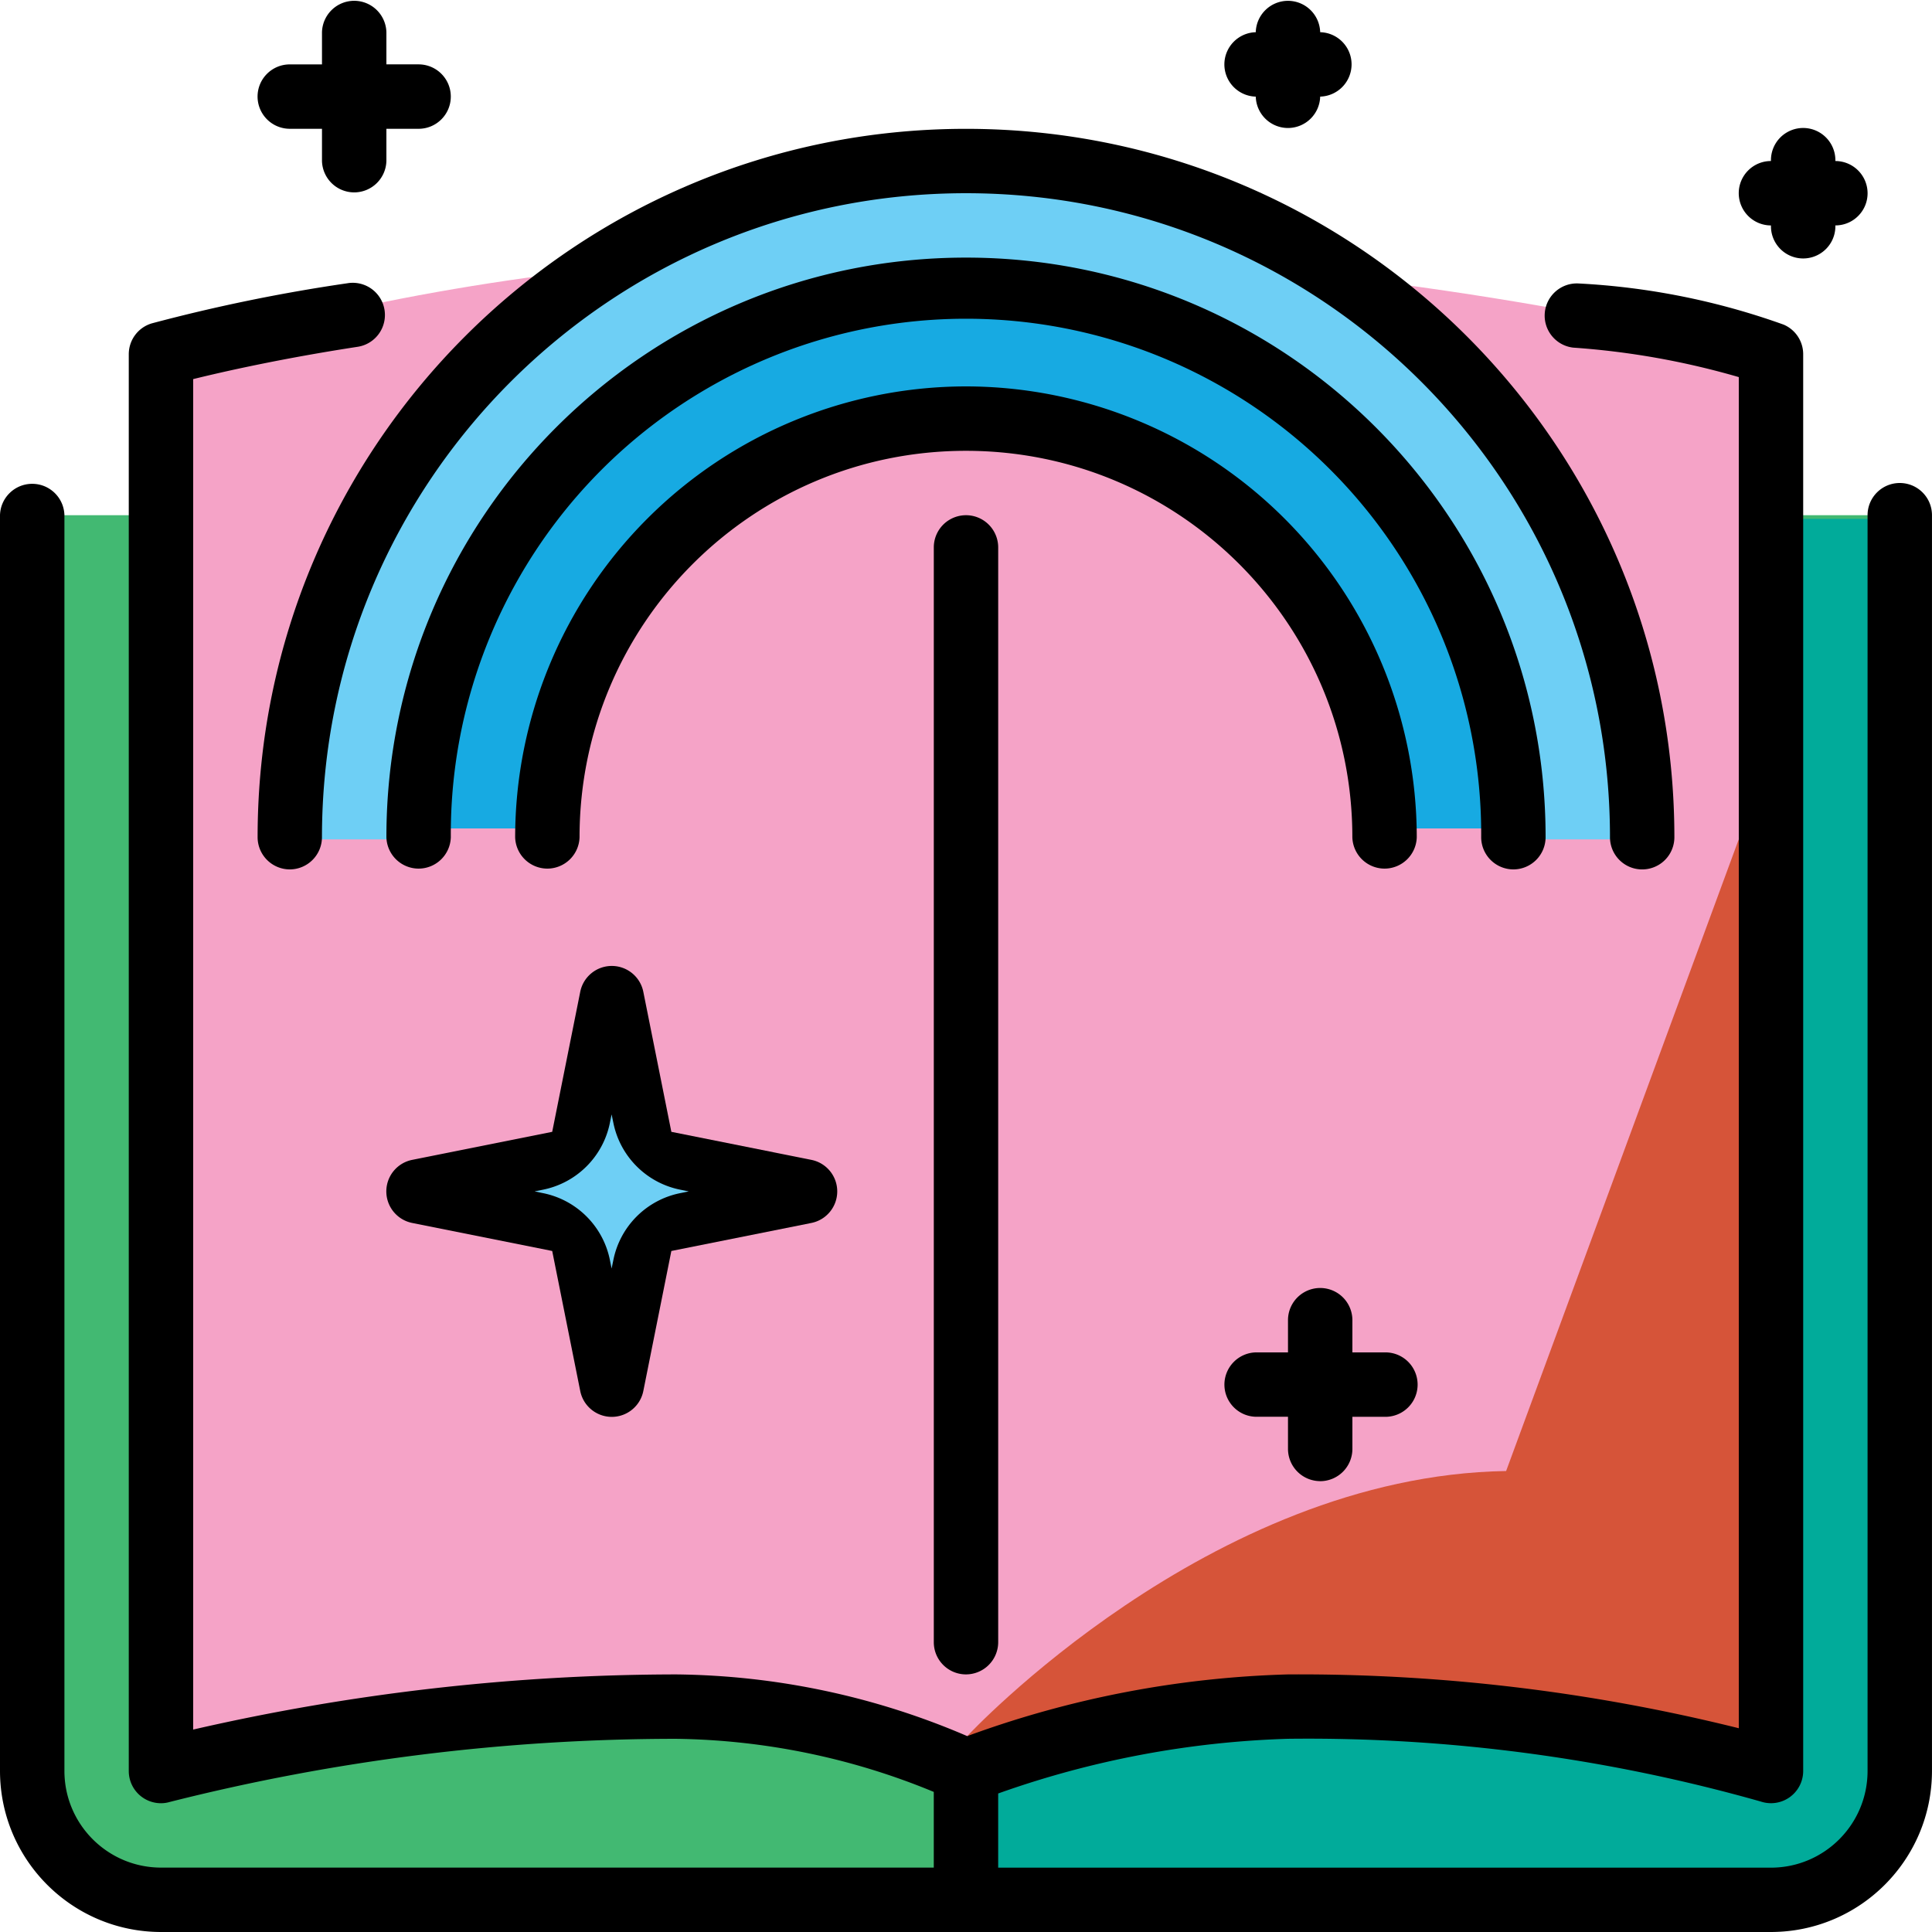
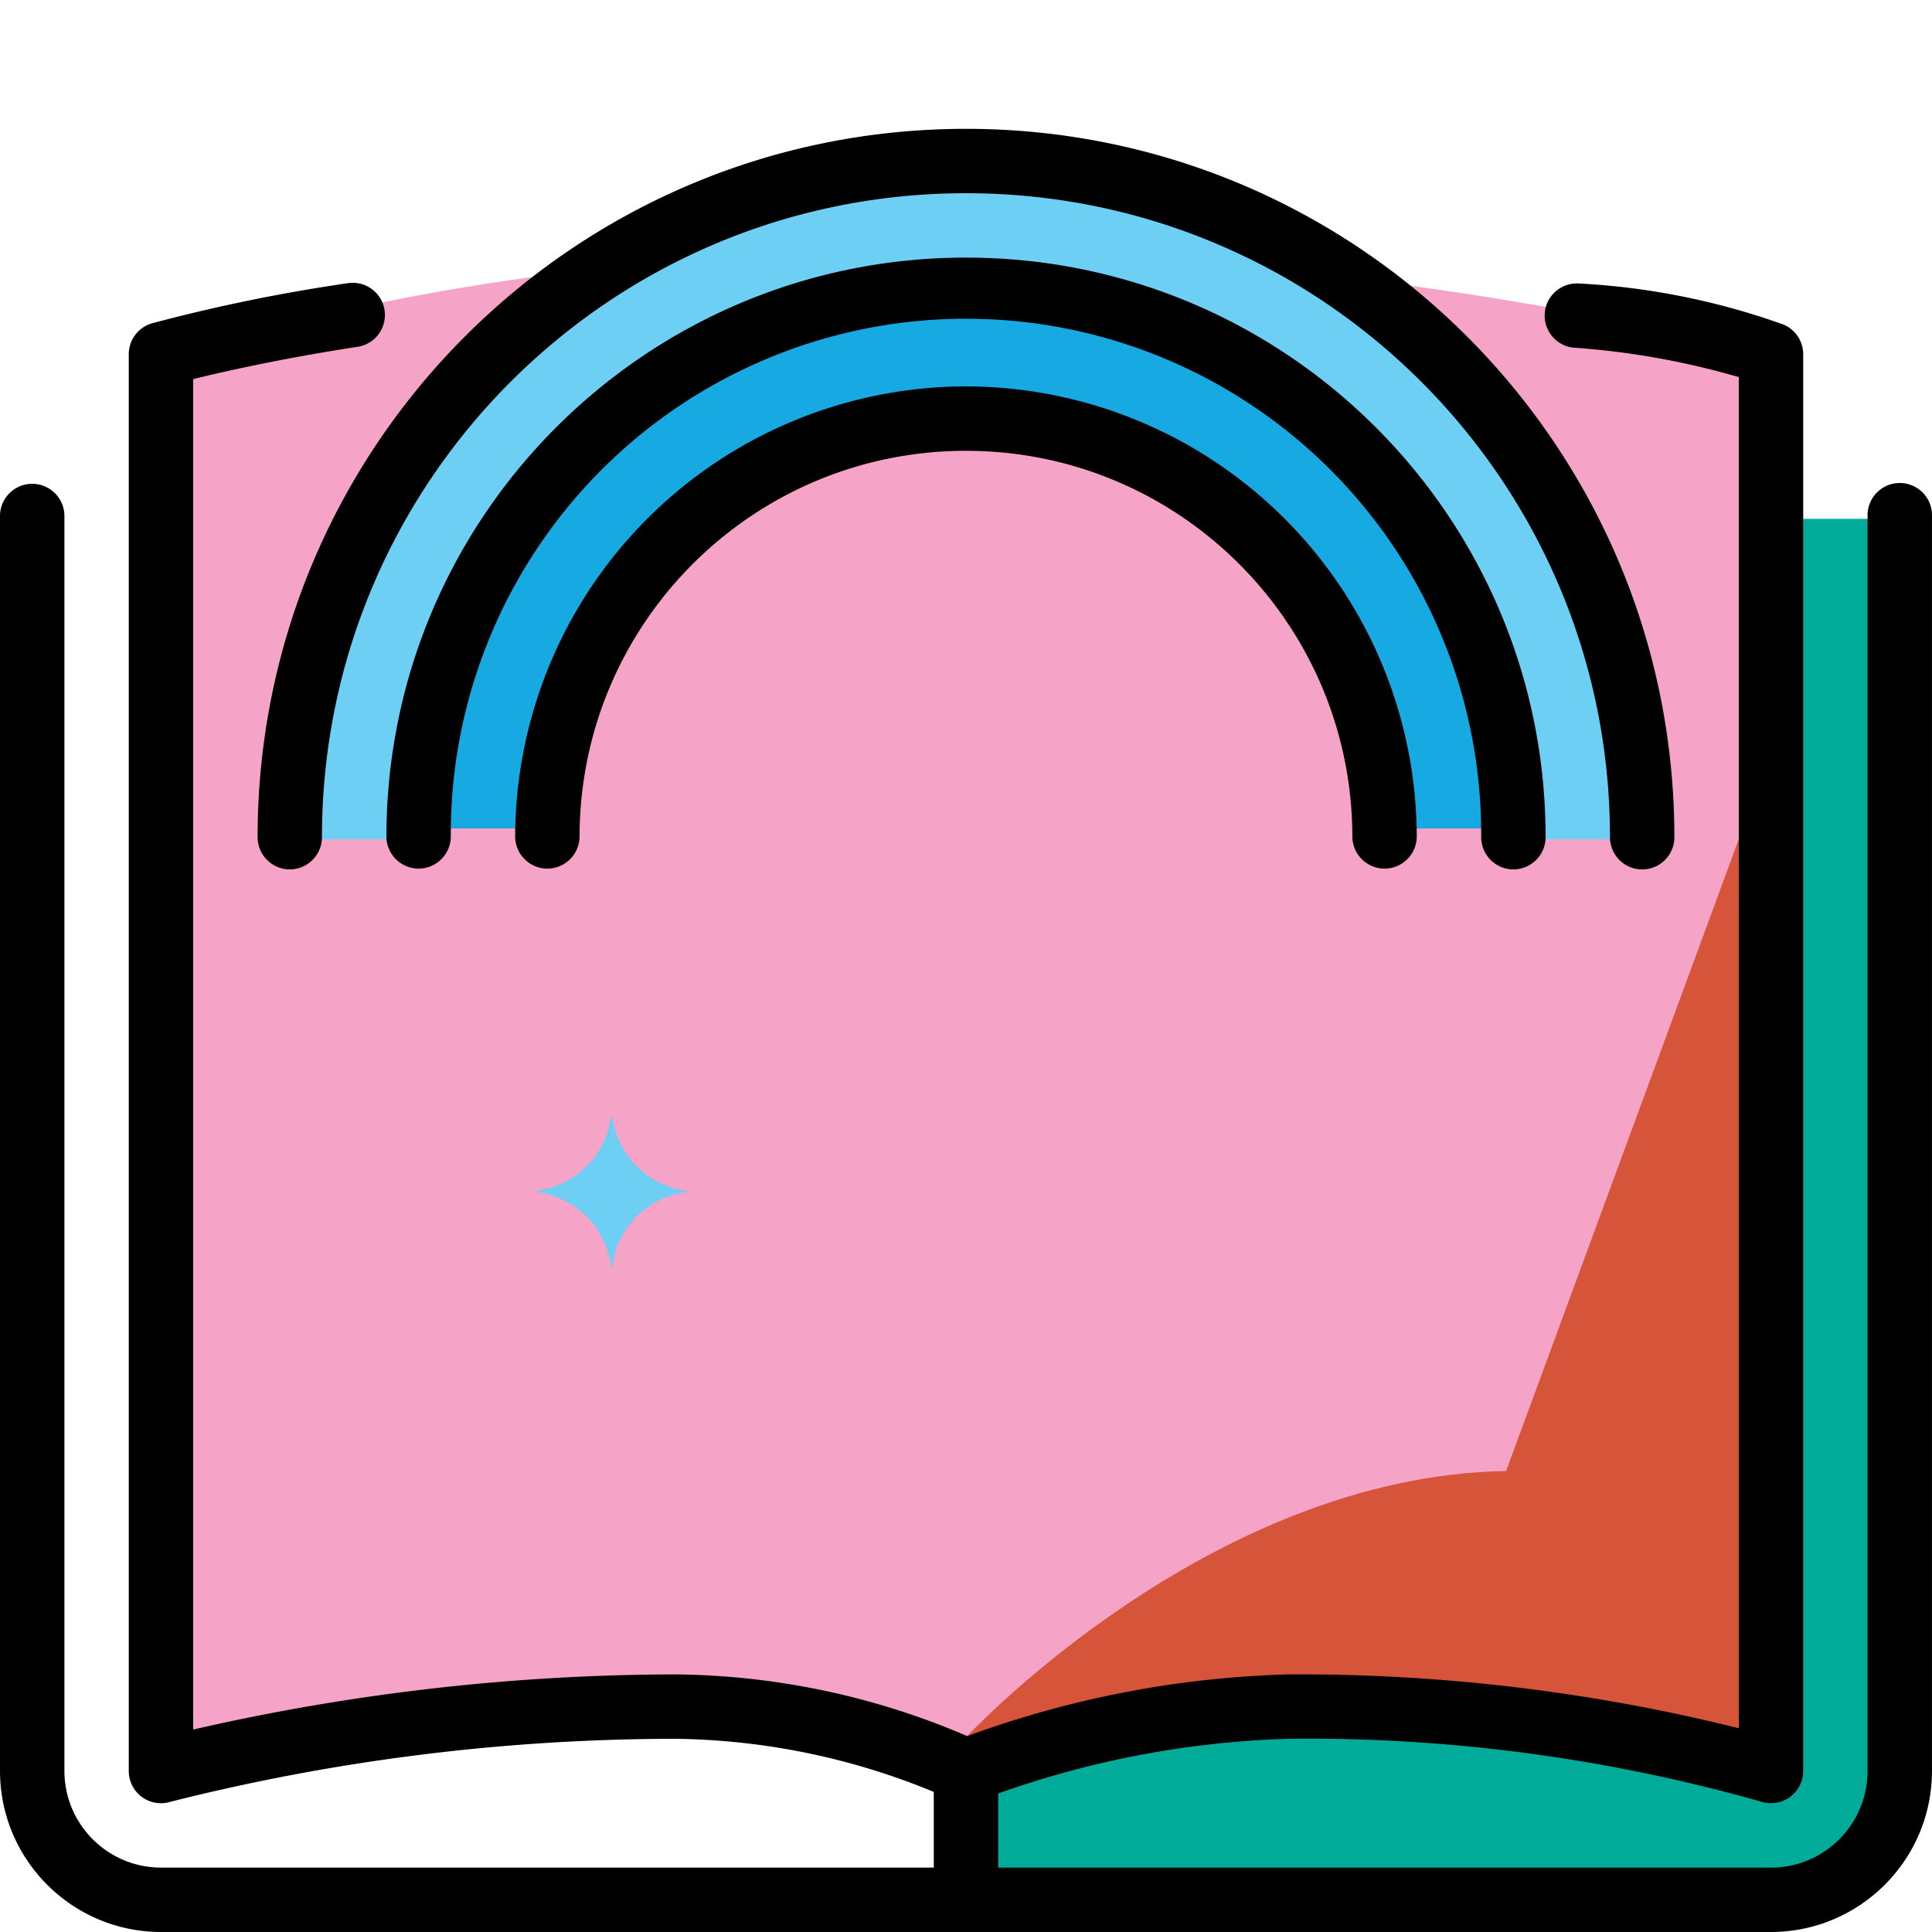
<svg xmlns="http://www.w3.org/2000/svg" width="92.195" height="92.195">
-   <path d="M1.12 24.586h89.608 0v55.68a11 11 0 0 1-11 11H12.12c-6.075 0-11-4.925-11-11v-55.68h0z" fill="#42b972" />
  <g fill-rule="evenodd">
    <path d="M7.314 17.284v67.591s22.007-7.66 38.609-.647c0 0 20.034-7.808 37.94.647V16.777s-40.886-11.08-76.549.507z" fill="#f5a3c7" />
-     <path d="M62.999 70.682a1.54 1.54 0 0 0 1.537-1.536V67.61h1.536a1.54 1.54 0 0 0 1.364-.757c.284-.482.283-1.078 0-1.56s-.805-.771-1.364-.757h-1.536V63c0-.549-.293-1.057-.768-1.331s-1.061-.275-1.537 0-.769.782-.768 1.331v1.536h-1.536a1.54 1.54 0 0 0-1.498 1.536c0 .833.664 1.515 1.498 1.536h1.536v1.536A1.54 1.54 0 0 0 63 70.68zM84.51 10.757a1.54 1.54 0 0 0 .757 1.364c.482.284 1.078.283 1.56 0s.771-.805.757-1.364c.849 0 1.537-.688 1.537-1.536a1.54 1.54 0 0 0-1.537-1.537 1.54 1.54 0 0 0-.757-1.364c-.482-.284-1.078-.283-1.56 0s-.771.805-.757 1.364c-.849 0-1.537.688-1.537 1.537a1.54 1.54 0 0 0 1.537 1.537zM38.715 55.348c.719.142 1.238.773 1.238 1.506s-.519 1.364-1.238 1.506l-6.678 1.337-1.337 6.678c-.142.719-.773 1.238-1.506 1.238s-1.364-.519-1.506-1.238l-1.337-6.678-6.678-1.337c-.719-.142-1.238-.773-1.238-1.506s.519-1.364 1.238-1.506l6.678-1.337 1.337-6.678c.142-.719.773-1.238 1.506-1.238s1.364.519 1.506 1.238l1.337 6.678z" />
    <path d="M32.868 56.853l-.4-.08c-1.615-.322-2.878-1.585-3.2-3.2l-.082-.394-.08.394c-.322 1.615-1.585 2.878-3.2 3.2l-.394.08.394.082c1.615.322 2.878 1.585 3.2 3.2l.08.4.082-.4a4.07 4.07 0 0 1 3.2-3.2z" fill="#6ecff5" />
-     <path d="M59.925 4.61a1.54 1.54 0 0 0 1.537 1.498 1.54 1.54 0 0 0 1.537-1.498 1.54 1.54 0 0 0 1.498-1.537c0-.834-.664-1.515-1.498-1.536A1.54 1.54 0 0 0 61.462.039a1.54 1.54 0 0 0-1.537 1.498 1.54 1.54 0 0 0-1.498 1.537 1.54 1.54 0 0 0 1.498 1.537zM13.828 6.146h1.537v1.537a1.54 1.54 0 0 0 1.537 1.498 1.54 1.54 0 0 0 1.537-1.498V6.146h1.536c.849 0 1.537-.688 1.537-1.537s-.688-1.537-1.537-1.537h-1.536V1.536A1.54 1.54 0 0 0 16.902.038a1.54 1.54 0 0 0-1.537 1.498v1.537h-1.537c-.849 0-1.537.688-1.537 1.536a1.54 1.54 0 0 0 1.537 1.537zm30.733 19.977v52.243c0 .849.688 1.536 1.536 1.536a1.54 1.54 0 0 0 1.537-1.536V26.123a1.54 1.54 0 0 0-.768-1.331c-.475-.275-1.061-.274-1.537 0s-.768.782-.768 1.331z" />
    <path d="M13.432 40.055h6.118s2.794-26.556 26.547-26.556 25.829 26.556 25.829 26.556h6.267s.173-32.667-32.1-32.667-32.661 32.667-32.661 32.667z" fill="#6ecff5" />
    <path d="M19.774 39.533s3.51-26.034 26.323-26.034 25.774 26.034 25.774 26.034h-6.328s-4.034-19.671-19.724-19.671-19.782 19.671-19.782 19.671z" fill="#17aae2" />
    <path d="M46.096 18.439a21.54 21.54 0 0 0-21.513 21.513 1.54 1.54 0 0 0 1.536 1.498 1.54 1.54 0 0 0 1.537-1.498c0-10.184 8.255-18.439 18.439-18.439s18.439 8.255 18.439 18.439a1.54 1.54 0 0 0 1.537 1.498 1.54 1.54 0 0 0 1.537-1.498 21.54 21.54 0 0 0-21.513-21.513zm26.123 23.049a1.54 1.54 0 0 0 1.537-1.536c0-15.275-12.383-27.659-27.659-27.659S18.439 24.677 18.439 39.952a1.54 1.54 0 0 0 1.537 1.498 1.54 1.54 0 0 0 1.537-1.498c-.056-8.821 4.617-16.995 12.247-21.422s17.046-4.427 24.675 0a24.59 24.59 0 0 1 12.247 21.422 1.54 1.54 0 0 0 1.537 1.536zm-58.391 0a1.54 1.54 0 0 0 1.536-1.536c0-16.973 13.759-30.732 30.732-30.732s30.732 13.759 30.732 30.732a1.54 1.54 0 0 0 .768 1.331c.475.275 1.061.274 1.537 0s.768-.782.768-1.331c0-18.669-15.135-33.804-33.804-33.804S12.293 21.283 12.293 39.952a1.54 1.54 0 0 0 1.537 1.536z" />
-     <path d="M46.157 82.847s11.538-12.426 25.715-12.65l11.1-30.142 1.6 44.816s-14.047-6.049-38.415-2.024z" fill="#d65439" />
+     <path d="M46.157 82.847s11.538-12.426 25.715-12.65l11.1-30.142 1.6 44.816s-14.047-6.049-38.415-2.024" fill="#d65439" />
    <path d="M45.924 84.224v6.454l41.447-.448 3.357-3.693-.56-61.777h-6.3l.485 59.538s-22.912-5.857-38.429-.074z" fill="#01ab9a" style="mix-blend-mode:multiply" />
    <path d="M92.194 24.586v59.926c-.005 4.241-3.442 7.678-7.683 7.683H7.683C3.442 92.19.005 88.753 0 84.512V24.586c.021-.833.703-1.498 1.537-1.498s1.515.664 1.537 1.498v59.926c.003 2.545 2.065 4.607 4.61 4.61H44.56V85.51a33.24 33.24 0 0 0-12.293-2.534c-8.148.003-16.265 1.015-24.165 3.013a1.49 1.49 0 0 1-.42.061c-.408 0-.799-.162-1.087-.45s-.45-.679-.45-1.087V16.904c0-.686.454-1.289 1.114-1.477a82.3 82.3 0 0 1 9.311-1.909c.548-.095 1.104.113 1.455.545s.44 1.019.235 1.536-.674.882-1.225.955c-3.624.558-6.378 1.182-7.817 1.537v64.444c7.56-1.738 15.292-2.621 23.049-2.632a36 36 0 0 1 13.889 2.944 48.27 48.27 0 0 1 15.306-2.944 86.79 86.79 0 0 1 21.513 2.568V17.995c-2.576-.749-5.224-1.221-7.9-1.406-.825-.094-1.427-.827-1.358-1.655s.783-1.451 1.613-1.407a34.15 34.15 0 0 1 9.787 1.965c.565.242.932.797.931 1.412v67.608c0 .494-.238.957-.638 1.246s-.915.368-1.383.212c-7.338-2.078-14.938-3.087-22.565-2.995-4.717.144-9.383 1.025-13.829 2.61v3.54h36.878c2.544-.003 4.606-2.065 4.609-4.61V24.586c0-.849.688-1.537 1.537-1.537s1.537.688 1.537 1.537z" />
  </g>
</svg>